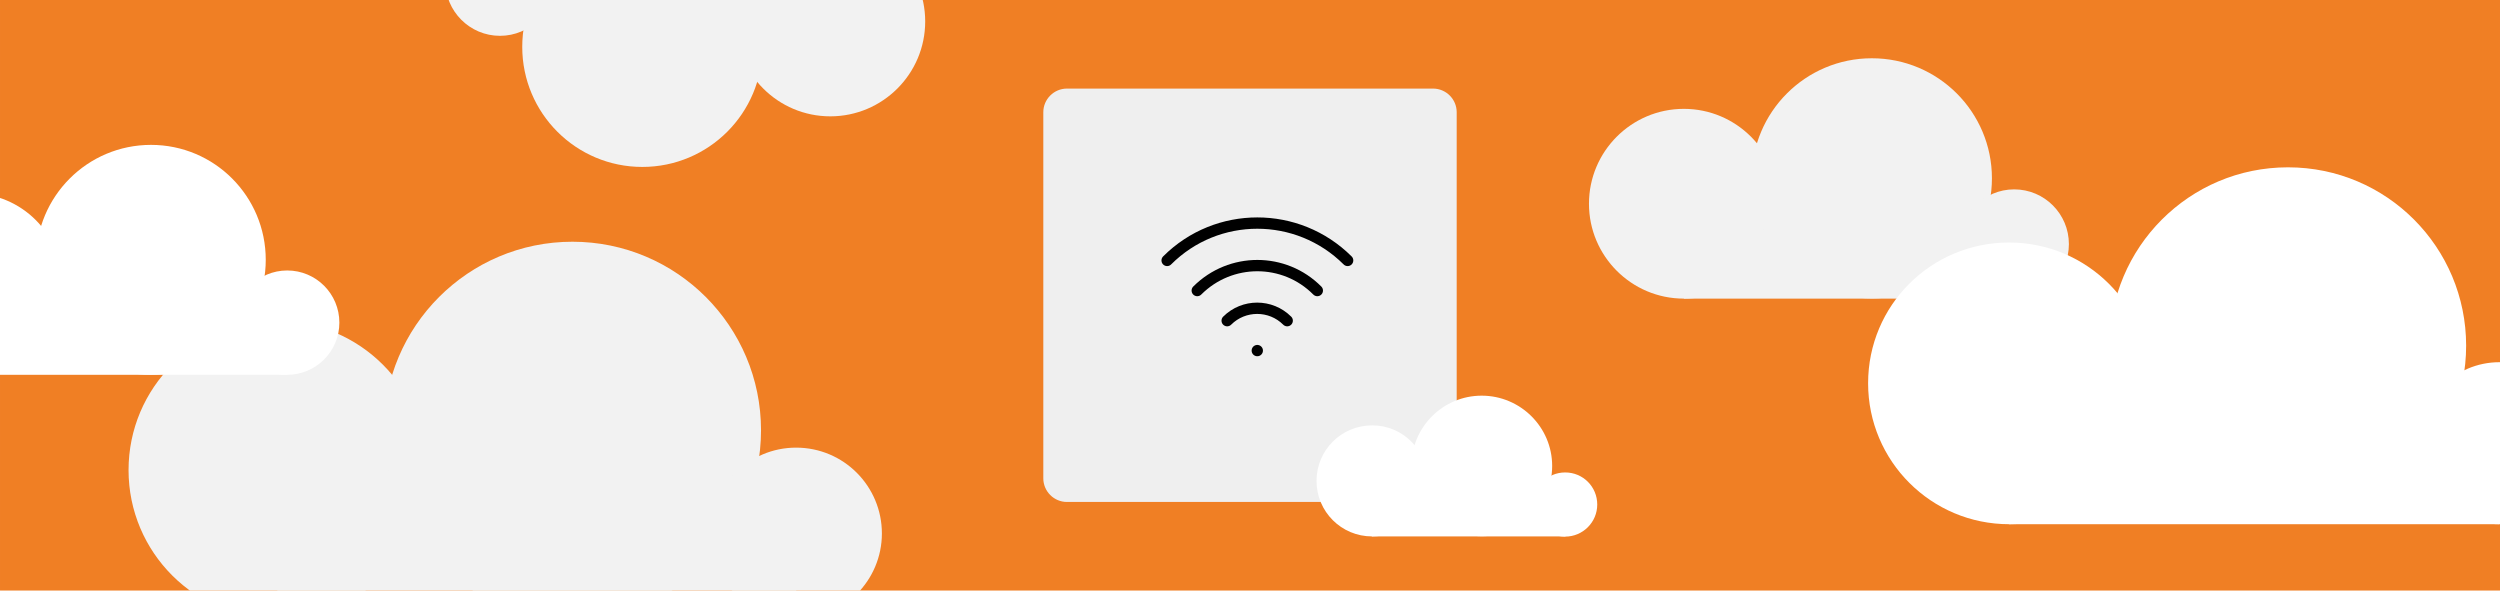
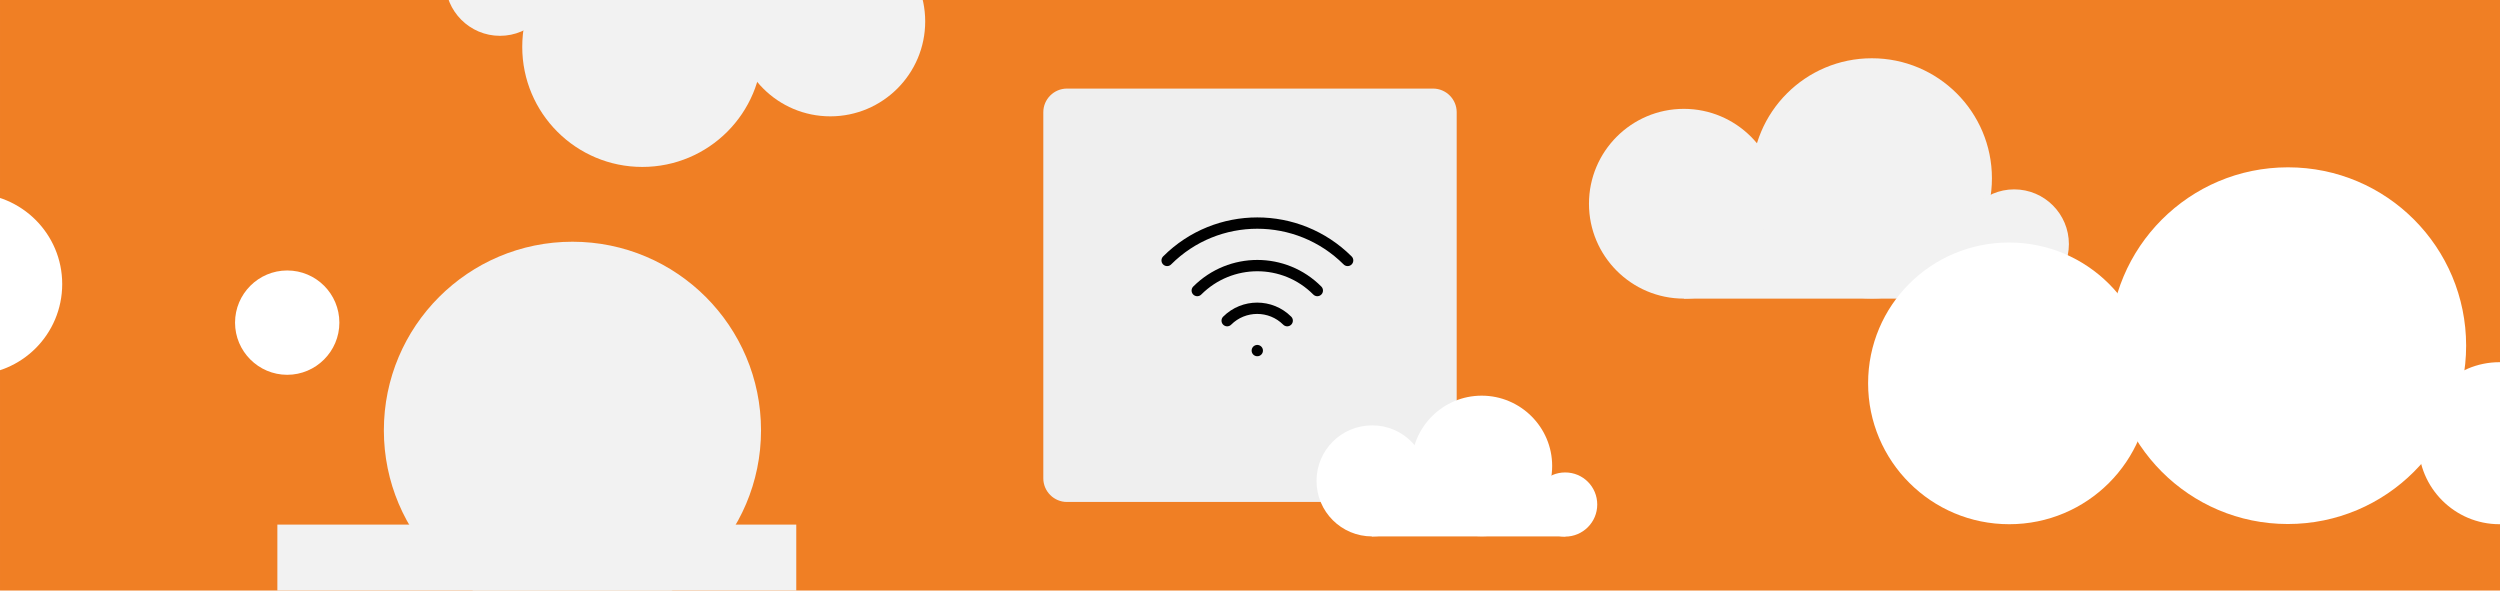
<svg xmlns="http://www.w3.org/2000/svg" id="Ebene_1" data-name="Ebene 1" width="448.028mm" height="105.833mm" viewBox="0 0 1270 300">
  <defs>
    <style>
      .cls-1 {
        fill: #f2f2f2;
      }

      .cls-2 {
        fill: #fff;
      }

      .cls-3 {
        fill: #f07f24;
      }

      .cls-4 {
        fill: #efefef;
      }

      .cls-5 {
        fill: none;
        stroke: #000;
        stroke-linecap: round;
        stroke-linejoin: round;
        stroke-width: 5.75px;
      }
    </style>
  </defs>
  <rect class="cls-3" y="-0" width="1270" height="300" />
  <g>
-     <path class="cls-1" d="m216.7,238.8c0,41.9-33.9,75.7-75.7,75.7s-75.7-33.9-75.7-75.7,33.9-75.7,75.7-75.7,75.7,33.9,75.7,75.7" />
    <path class="cls-1" d="m386.6,218.6c0,52.9-42.9,95.8-95.8,95.8-52.9,0-95.8-42.9-95.8-95.8s42.9-95.8,95.8-95.8c52.9-0,95.8,42.9,95.8,95.8" />
-     <path class="cls-1" d="m448,271c0,24-19.6,43.6-43.6,43.6s-43.6-19.6-43.6-43.6,19.6-43.6,43.6-43.6c24.2,0,43.6,19.6,43.6,43.6" />
    <rect class="cls-1" x="140.9" y="266.5" width="263.6" height="47.9" />
  </g>
  <g>
    <path class="cls-2" d="m31.6,144.3c0,25.5-20.6,46.1-46.1,46.1s-46.2-20.6-46.2-46.1,20.6-46.1,46.1-46.1,46.2,20.6,46.2,46.1" />
-     <path class="cls-2" d="m135,132c0,32.2-26.1,58.4-58.4,58.4s-58.3-26.2-58.3-58.4,26.1-58.4,58.4-58.4,58.3,26.2,58.3,58.4" />
    <path class="cls-2" d="m172.4,163.9c0,14.6-11.9,26.5-26.5,26.5s-26.5-11.9-26.5-26.5,11.9-26.5,26.5-26.5c14.7,0,26.5,11.9,26.5,26.5" />
-     <rect class="cls-2" x="-14.6" y="161.2" width="160.5" height="29.2" />
  </g>
  <g>
    <path class="cls-1" d="m903.6,103.5c0,26.7-21.6,48.2-48.2,48.2s-48.2-21.6-48.2-48.2,21.6-48.2,48.2-48.2c26.6,0,48.2,21.6,48.2,48.2" />
    <path class="cls-1" d="m1011.9,90.6c0,33.7-27.3,61-61,61s-61-27.3-61-61,27.3-61,61-61,61,27.3,61,61" />
    <path class="cls-1" d="m1051,124c0,15.3-12.5,27.8-27.8,27.8s-27.8-12.5-27.8-27.8,12.5-27.8,27.8-27.8c15.4 0,27.8,12.5,27.8,27.8" />
    <rect class="cls-1" x="855.4" y="121.2" width="167.9" height="30.5" />
  </g>
  <g>
    <path class="cls-1" d="m373.6,10.9c0-26.7,21.6-48.2,48.2-48.2s48.2,21.6,48.2,48.2-21.6,48.2-48.2,48.2c-26.6,0-48.2-21.6-48.2-48.2" />
    <path class="cls-1" d="m265.3,23.8c0-33.7,27.3-61,61-61s61,27.3,61,61-27.3,61-61,61-61-27.3-61-61" />
    <path class="cls-1" d="m226.2-9.6c0-15.3,12.5-27.8,27.8-27.8s27.8,12.5,27.8,27.8-12.5,27.8-27.8,27.8c-15.4-0-27.8-12.5-27.8-27.8" />
  </g>
  <g>
    <path class="cls-2" d="m1092.3,194.7c0,39.6-32,71.6-71.6,71.6s-71.7-32-71.7-71.6,32-71.5,71.6-71.5,71.7,32,71.7,71.5" />
    <path class="cls-2" d="m1252.8,175.6c0,50-40.5,90.6-90.6,90.6s-90.5-40.7-90.5-90.6,40.4-90.6,90.6-90.6,90.5,40.7,90.5,90.6" />
    <path class="cls-2" d="m1310.8,225.2c0,22.7-18.5,41.1-41.1,41.1-22.7,0-41.1-18.5-41.1-41.1s18.4-41.2,41.1-41.2c22.8,0,41.1,18.5,41.1,41.2" />
-     <rect class="cls-2" x="1020.6" y="221" width="249.1" height="45.3" />
  </g>
  <g>
    <path class="cls-4" d="m728,255h-186c-6.6,0-12-5.4-12-12V57c0-6.6,5.4-12,12-12h186c6.6,0,12,5.4,12,12v186c0,6.6-5.4,12-12,12Z" />
    <g>
      <line class="cls-5" x1="638.7" y1="178.1" x2="638.7" y2="178.1" />
      <path class="cls-5" d="m623.4,162.9c8.4-8.4,22.1-8.4,30.5,0" />
      <path class="cls-5" d="m608.2,147.6c16.9-16.9,44.2-16.9,61,0h0" />
      <path class="cls-5" d="m592.9,132.3c25.3-25.3,66.3-25.3,91.7,0" />
    </g>
  </g>
  <g>
    <path class="cls-2" d="m725.2,244.3c0,15.6-12.6,28.2-28.2,28.2s-28.2-12.6-28.2-28.2,12.6-28.2,28.2-28.2c15.5-.1,28.2,12.5,28.2,28.2" />
    <path class="cls-2" d="m788.5,236.7c0,19.7-16,35.7-35.7,35.7s-35.8-16-35.8-35.7,16-35.7,35.7-35.7,35.8,16,35.8,35.7" />
    <path class="cls-2" d="m811.4,256.3c0,9-7.3,16.3-16.3,16.3s-16.3-7.3-16.3-16.3,7.3-16.3,16.3-16.3c9.1,0,16.3,7.3,16.3,16.3" />
    <rect class="cls-2" x="696.9" y="254.6" width="98.3" height="17.9" />
  </g>
</svg>